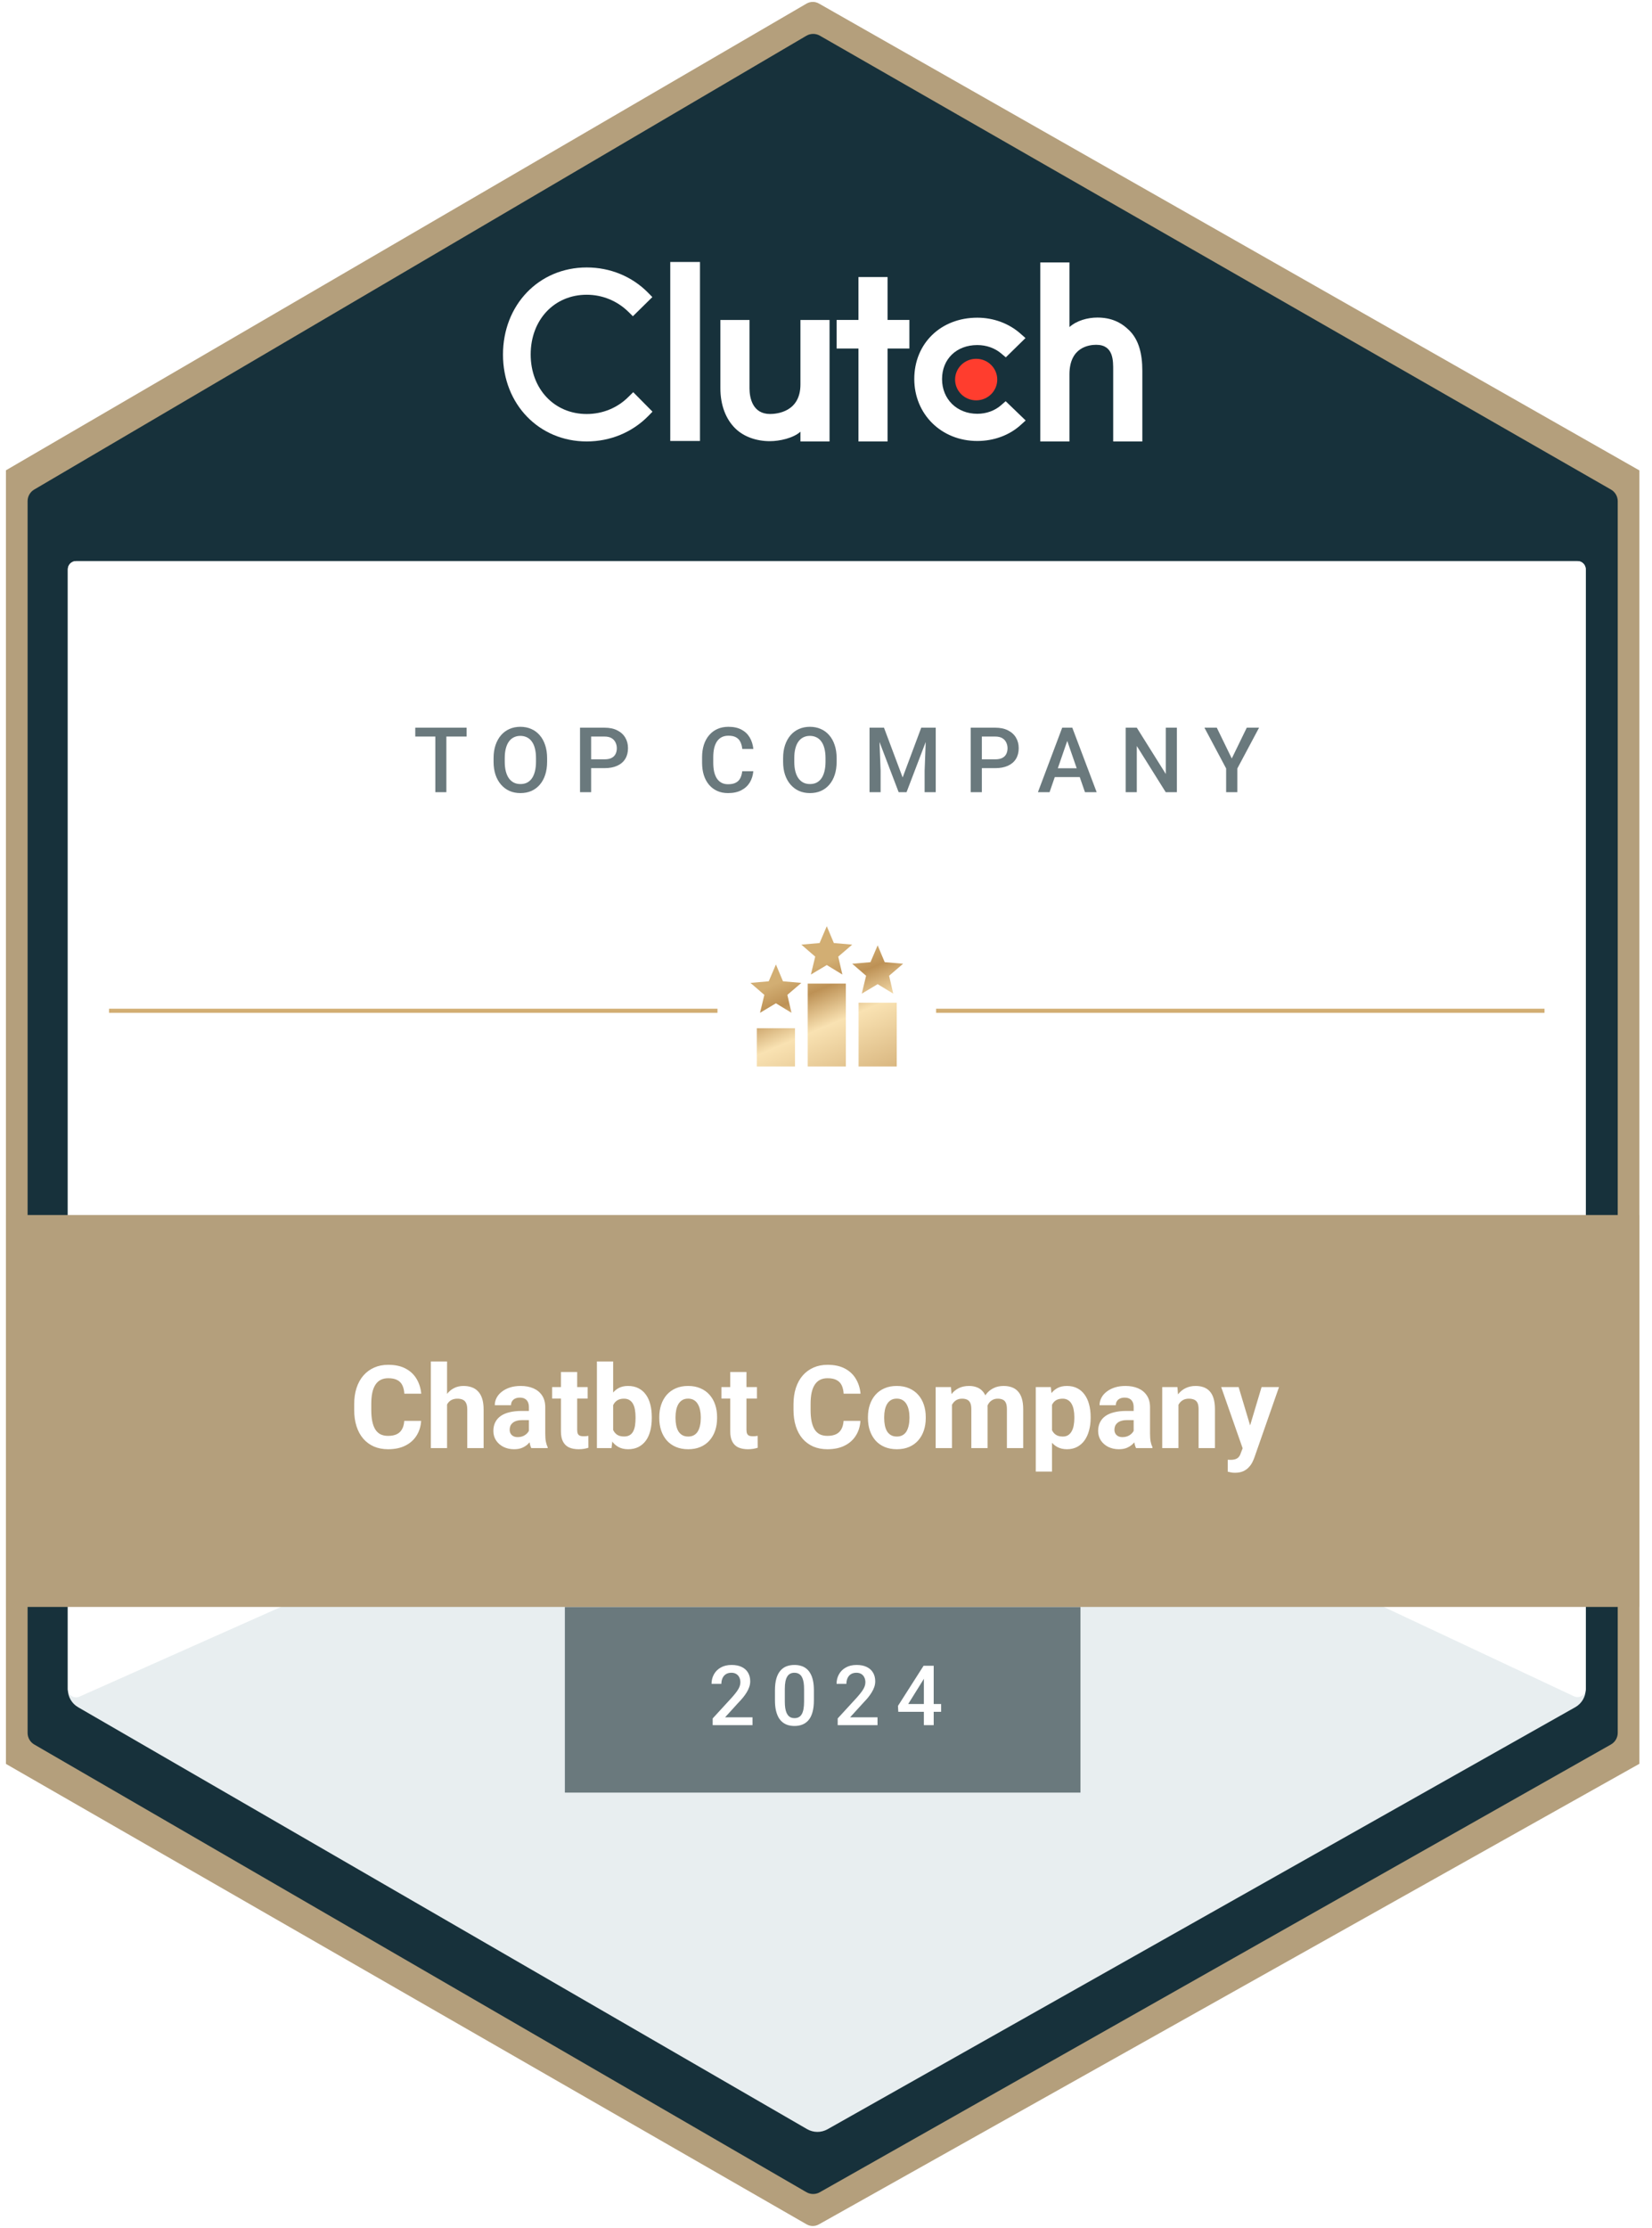
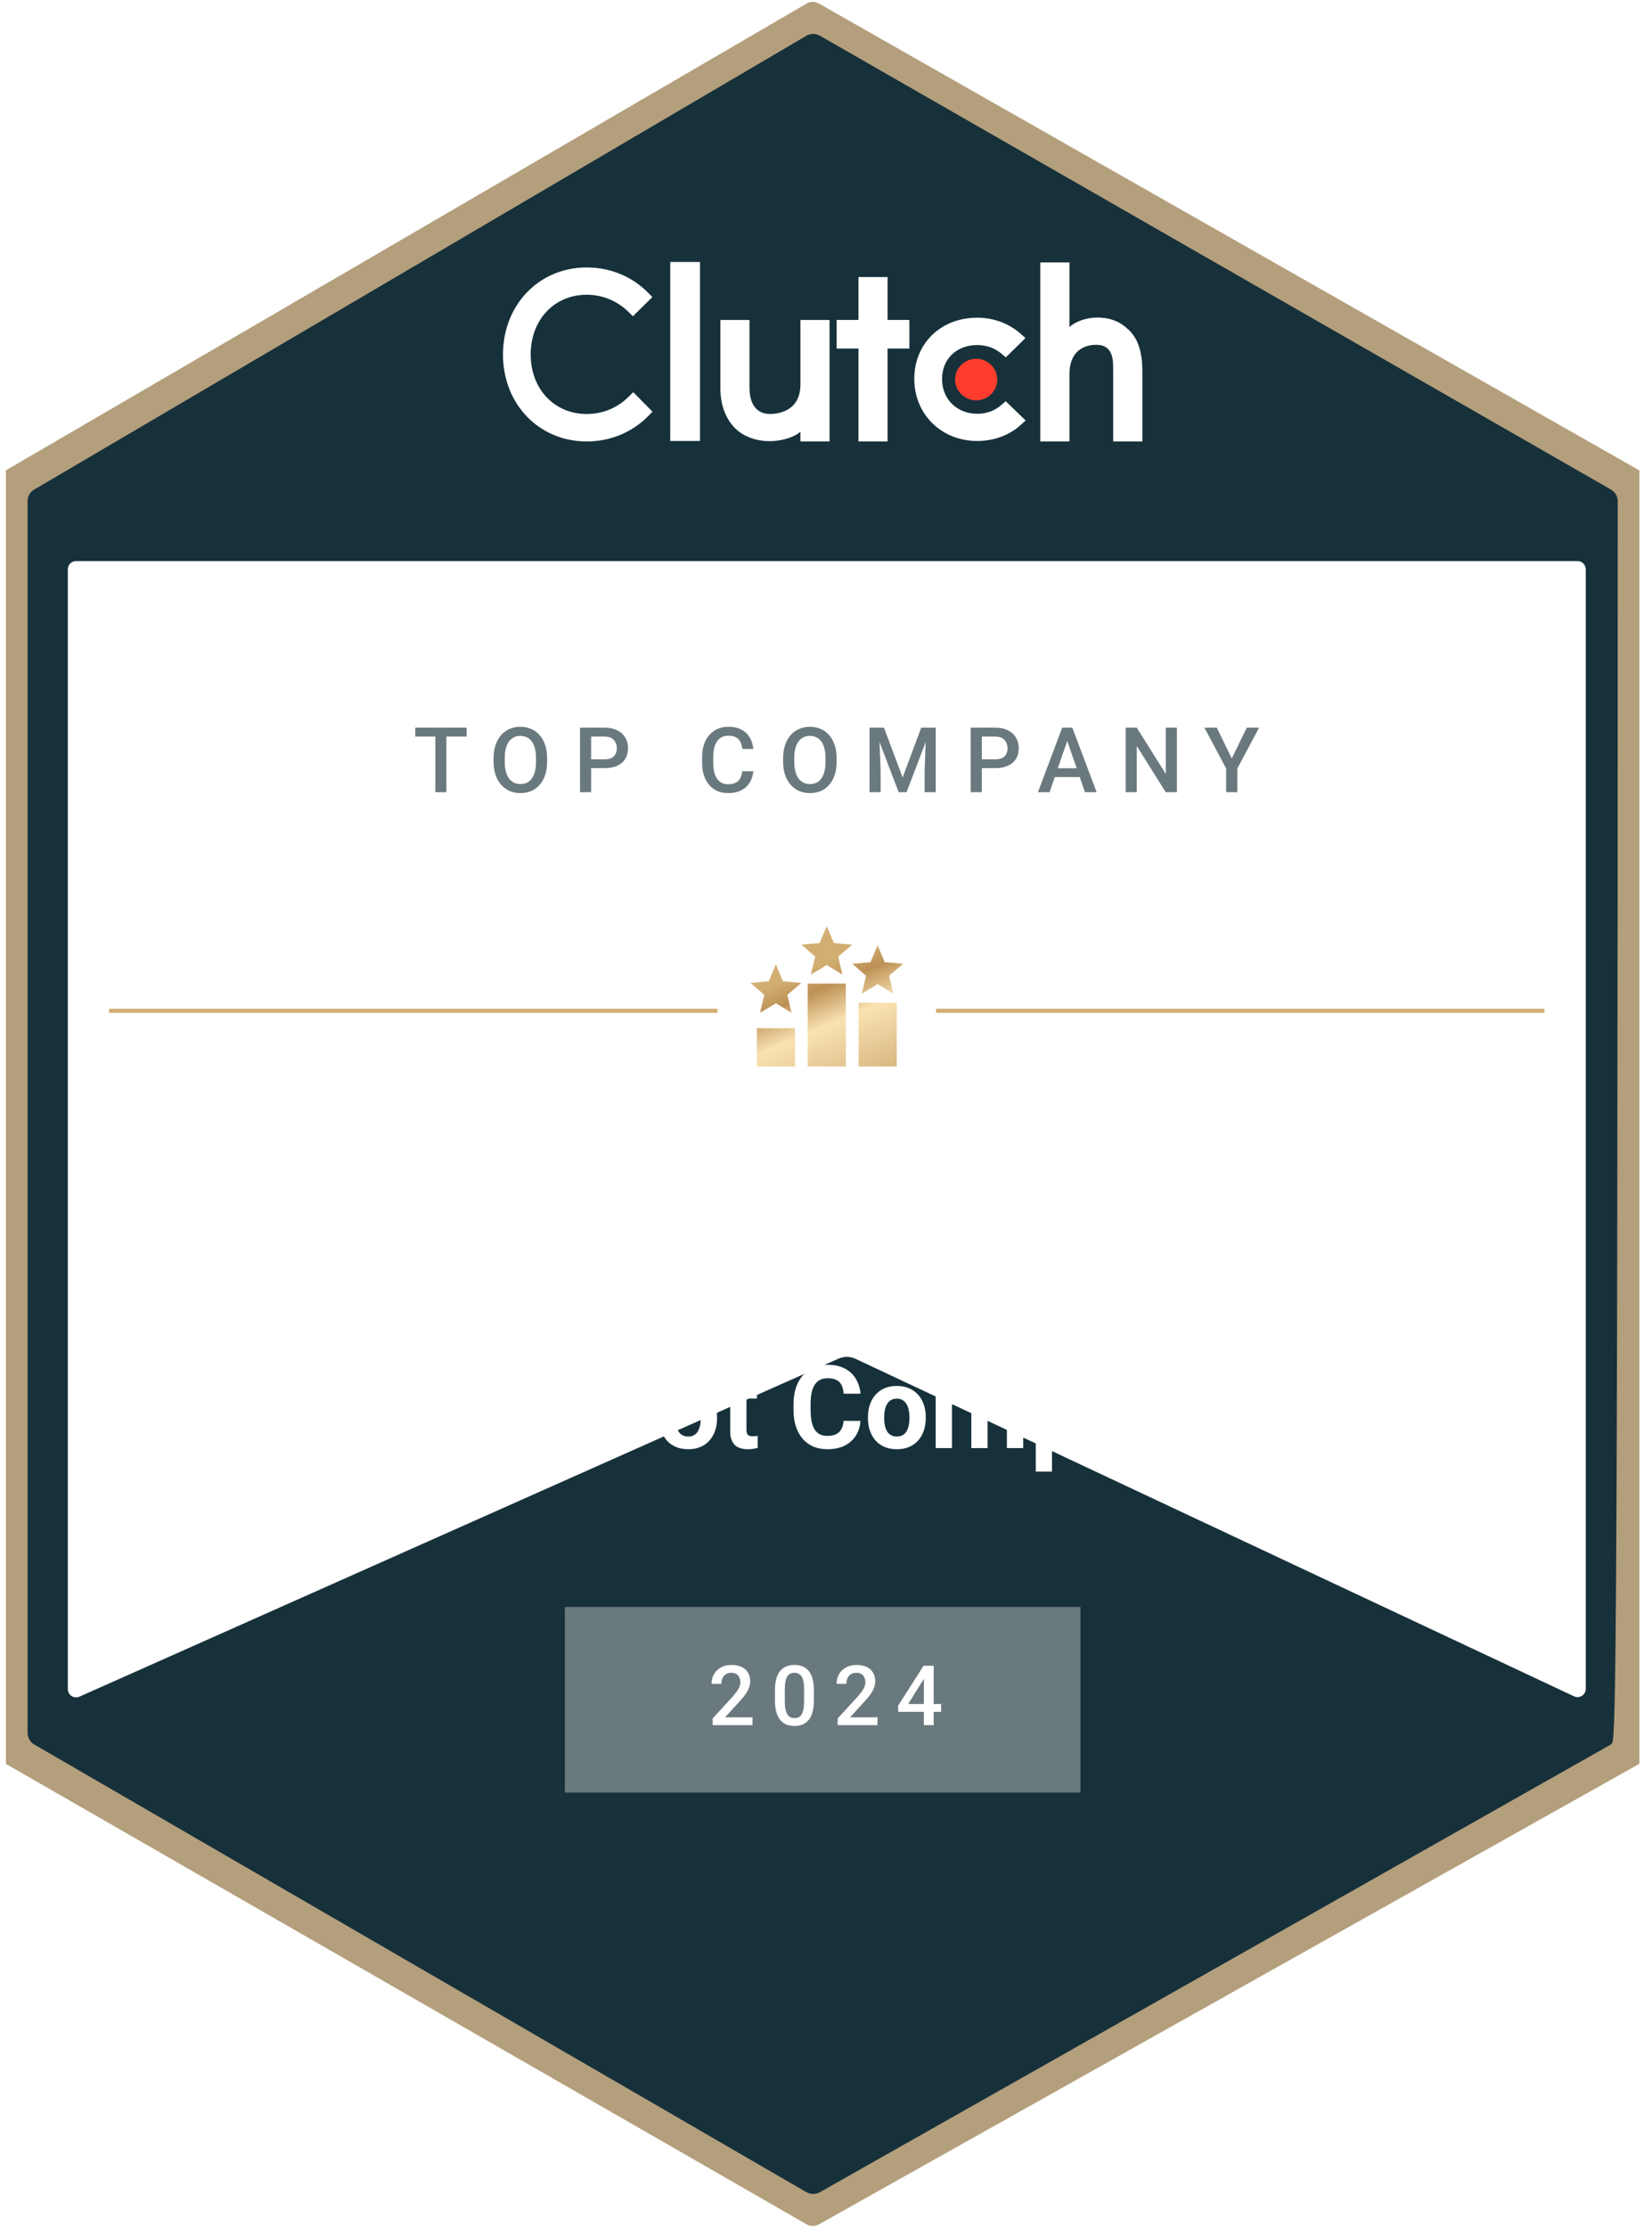
<svg xmlns="http://www.w3.org/2000/svg" width="89" height="120" viewBox="0 0 89 120" fill="none">
  <g clip-path="url(#clip0_4606_33249)">
    <path d="M0.207 25.398L43.453 0.193C43.658 0.074 43.912 0.072 44.118 0.19L88.428 25.399C88.636 25.517 88.765 25.739 88.765 25.979V94.365C88.765 94.606 88.635 94.828 88.424 94.946L44.115 119.814C43.91 119.93 43.66 119.928 43.456 119.811L0.21 94.947C0.003 94.828 -0.124 94.608 -0.124 94.369V25.974C-0.124 25.737 0.002 25.517 0.207 25.398Z" fill="#B49F7C" />
-     <path d="M1.871 26.417L43.471 1.974C43.678 1.852 43.933 1.851 44.141 1.97L86.763 26.418C86.97 26.537 87.098 26.758 87.098 26.996V93.336C87.098 93.577 86.969 93.798 86.76 93.916L44.137 118.034C43.931 118.151 43.679 118.149 43.474 118.031L1.875 93.918C1.669 93.799 1.542 93.579 1.542 93.341V26.992C1.542 26.755 1.668 26.537 1.871 26.417Z" fill="#17313B" stroke="#17313B" stroke-width="0.111" />
+     <path d="M1.871 26.417L43.471 1.974C43.678 1.852 43.933 1.851 44.141 1.97L86.763 26.418C86.97 26.537 87.098 26.758 87.098 26.996C87.098 93.577 86.969 93.798 86.76 93.916L44.137 118.034C43.931 118.151 43.679 118.149 43.474 118.031L1.875 93.918C1.669 93.799 1.542 93.579 1.542 93.341V26.992C1.542 26.755 1.668 26.537 1.871 26.417Z" fill="#17313B" stroke="#17313B" stroke-width="0.111" />
    <path fill-rule="evenodd" clip-rule="evenodd" d="M36.11 23.753H37.711V14.111H36.11V23.753Z" fill="white" />
    <path fill-rule="evenodd" clip-rule="evenodd" d="M43.123 20.709C43.123 22.182 41.861 22.299 41.486 22.299C40.549 22.299 40.379 21.437 40.379 20.918V17.235H38.81V20.91C38.81 21.822 39.102 22.575 39.614 23.077C40.066 23.52 40.742 23.763 41.475 23.763C41.995 23.763 42.731 23.604 43.123 23.253V23.778H44.691V17.235H43.123V20.709Z" fill="white" />
    <path fill-rule="evenodd" clip-rule="evenodd" d="M47.817 14.923H46.249V17.233H45.073V18.773H46.249V23.778H47.817V18.773H48.993V17.233H47.817V14.923Z" fill="white" />
    <path fill-rule="evenodd" clip-rule="evenodd" d="M53.94 21.819C53.598 22.12 53.145 22.288 52.65 22.288C51.555 22.288 50.752 21.501 50.752 20.42C50.752 19.34 51.53 18.586 52.65 18.586C53.137 18.586 53.598 18.746 53.948 19.047L54.187 19.248L55.247 18.209L54.982 17.975C54.359 17.422 53.53 17.112 52.65 17.112C50.684 17.112 49.256 18.502 49.256 20.412C49.256 22.313 50.718 23.753 52.65 23.753C53.547 23.753 54.384 23.444 54.999 22.882L55.256 22.648L54.179 21.61L53.94 21.819Z" fill="white" />
    <path fill-rule="evenodd" clip-rule="evenodd" d="M60.836 17.793C60.383 17.349 59.853 17.105 59.119 17.105C58.598 17.105 58.008 17.265 57.616 17.617V14.136H56.045V23.778H57.616V20.166C57.616 18.69 58.683 18.572 59.059 18.572C59.997 18.572 59.972 19.436 59.972 19.956V23.778H61.542V19.965C61.542 19.051 61.348 18.296 60.836 17.793Z" fill="white" />
    <path fill-rule="evenodd" clip-rule="evenodd" d="M52.591 19.326C53.218 19.326 53.726 19.827 53.726 20.445C53.726 21.064 53.218 21.564 52.591 21.564C51.964 21.564 51.455 21.064 51.455 20.445C51.455 19.827 51.964 19.326 52.591 19.326Z" fill="#FF3D2E" />
    <path fill-rule="evenodd" clip-rule="evenodd" d="M33.866 21.368C33.27 21.972 32.46 22.3 31.608 22.3C29.86 22.3 28.59 20.948 28.59 19.092C28.59 17.228 29.86 15.876 31.608 15.876C32.451 15.876 33.252 16.203 33.858 16.799L34.096 17.034L35.145 16.002L34.915 15.767C34.045 14.885 32.869 14.406 31.608 14.406C29.033 14.406 27.098 16.422 27.098 19.1C27.098 21.771 29.042 23.778 31.608 23.778C32.878 23.778 34.054 23.291 34.924 22.409L35.153 22.174L34.114 21.124L33.866 21.368Z" fill="white" />
    <g filter="url(#filter0_d_4606_33249)">
-       <path d="M4.098 30.222H45.634H84.987C85.233 30.222 85.431 30.421 85.431 30.667V90.987C85.431 91.388 85.216 91.758 84.867 91.955L44.584 114.688C44.241 114.881 43.822 114.879 43.481 114.682L4.208 91.957C3.865 91.758 3.654 91.391 3.654 90.995V30.667C3.654 30.421 3.853 30.222 4.098 30.222Z" fill="#E8EEF0" />
-     </g>
+       </g>
    <path d="M4.098 30.222H45.634H84.987C85.233 30.222 85.431 30.421 85.431 30.667V90.967C85.431 91.293 85.093 91.508 84.798 91.369L46.094 73.192C45.802 73.055 45.464 73.052 45.17 73.183L4.279 91.388C3.985 91.519 3.654 91.304 3.654 90.982V30.667C3.654 30.421 3.853 30.222 4.098 30.222Z" fill="white" />
    <path d="M24.048 39.196V42.671H23.453V39.196H24.048ZM25.139 39.196V39.673H22.372V39.196H25.139ZM29.475 40.838V41.029C29.475 41.292 29.441 41.527 29.372 41.736C29.304 41.944 29.206 42.121 29.079 42.268C28.953 42.414 28.802 42.527 28.625 42.605C28.449 42.681 28.253 42.719 28.038 42.719C27.825 42.719 27.63 42.681 27.453 42.605C27.278 42.527 27.126 42.414 26.997 42.268C26.868 42.121 26.768 41.944 26.696 41.736C26.626 41.527 26.591 41.292 26.591 41.029V40.838C26.591 40.575 26.626 40.341 26.696 40.134C26.767 39.925 26.865 39.748 26.992 39.602C27.121 39.453 27.273 39.341 27.448 39.265C27.625 39.187 27.82 39.148 28.033 39.148C28.248 39.148 28.444 39.187 28.62 39.265C28.797 39.341 28.949 39.453 29.076 39.602C29.204 39.748 29.302 39.925 29.37 40.134C29.44 40.341 29.475 40.575 29.475 40.838ZM28.876 41.029V40.833C28.876 40.639 28.857 40.468 28.819 40.32C28.782 40.17 28.727 40.045 28.654 39.945C28.582 39.843 28.494 39.767 28.389 39.716C28.284 39.664 28.165 39.637 28.033 39.637C27.901 39.637 27.783 39.664 27.68 39.716C27.576 39.767 27.488 39.843 27.415 39.945C27.343 40.045 27.288 40.17 27.25 40.32C27.212 40.468 27.193 40.639 27.193 40.833V41.029C27.193 41.223 27.212 41.395 27.25 41.545C27.288 41.694 27.344 41.821 27.417 41.924C27.492 42.026 27.581 42.103 27.685 42.156C27.788 42.207 27.906 42.232 28.038 42.232C28.172 42.232 28.29 42.207 28.394 42.156C28.497 42.103 28.585 42.026 28.656 41.924C28.728 41.821 28.782 41.694 28.819 41.545C28.857 41.395 28.876 41.223 28.876 41.029ZM32.568 41.375H31.663V40.9H32.568C32.725 40.9 32.853 40.875 32.95 40.824C33.047 40.773 33.117 40.703 33.162 40.614C33.208 40.523 33.231 40.419 33.231 40.303C33.231 40.194 33.208 40.091 33.162 39.995C33.117 39.898 33.047 39.82 32.95 39.761C32.853 39.703 32.725 39.673 32.568 39.673H31.847V42.671H31.248V39.196H32.568C32.837 39.196 33.065 39.243 33.253 39.339C33.442 39.433 33.586 39.563 33.685 39.73C33.784 39.896 33.833 40.085 33.833 40.299C33.833 40.523 33.784 40.715 33.685 40.876C33.586 41.037 33.442 41.16 33.253 41.246C33.065 41.332 32.837 41.375 32.568 41.375ZM39.987 41.54H40.584C40.565 41.767 40.501 41.97 40.393 42.149C40.285 42.325 40.133 42.465 39.937 42.566C39.741 42.668 39.503 42.719 39.223 42.719C39.008 42.719 38.815 42.681 38.643 42.605C38.471 42.527 38.324 42.417 38.202 42.275C38.079 42.132 37.985 41.959 37.92 41.757C37.856 41.555 37.824 41.329 37.824 41.079V40.79C37.824 40.541 37.857 40.315 37.922 40.112C37.989 39.91 38.084 39.738 38.209 39.594C38.333 39.45 38.482 39.339 38.655 39.263C38.83 39.186 39.027 39.148 39.245 39.148C39.522 39.148 39.755 39.199 39.947 39.301C40.138 39.403 40.285 39.543 40.391 39.723C40.497 39.903 40.562 40.109 40.586 40.342H39.989C39.974 40.192 39.938 40.064 39.884 39.957C39.832 39.851 39.754 39.769 39.651 39.714C39.547 39.656 39.412 39.628 39.245 39.628C39.108 39.628 38.988 39.653 38.887 39.704C38.785 39.755 38.7 39.83 38.631 39.928C38.563 40.027 38.511 40.149 38.476 40.294C38.443 40.437 38.426 40.601 38.426 40.785V41.079C38.426 41.254 38.441 41.413 38.471 41.557C38.503 41.698 38.551 41.82 38.614 41.922C38.68 42.024 38.763 42.102 38.863 42.158C38.963 42.214 39.083 42.242 39.223 42.242C39.394 42.242 39.531 42.215 39.636 42.16C39.743 42.106 39.823 42.028 39.877 41.924C39.933 41.819 39.97 41.691 39.987 41.54ZM45.073 40.838V41.029C45.073 41.292 45.039 41.527 44.97 41.736C44.902 41.944 44.804 42.121 44.677 42.268C44.551 42.414 44.4 42.527 44.223 42.605C44.047 42.681 43.851 42.719 43.636 42.719C43.423 42.719 43.228 42.681 43.051 42.605C42.876 42.527 42.724 42.414 42.595 42.268C42.466 42.121 42.366 41.944 42.294 41.736C42.224 41.527 42.189 41.292 42.189 41.029V40.838C42.189 40.575 42.224 40.341 42.294 40.134C42.364 39.925 42.463 39.748 42.59 39.602C42.719 39.453 42.871 39.341 43.046 39.265C43.223 39.187 43.418 39.148 43.631 39.148C43.846 39.148 44.042 39.187 44.218 39.265C44.395 39.341 44.547 39.453 44.674 39.602C44.802 39.748 44.9 39.925 44.968 40.134C45.038 40.341 45.073 40.575 45.073 40.838ZM44.474 41.029V40.833C44.474 40.639 44.455 40.468 44.416 40.32C44.38 40.17 44.325 40.045 44.252 39.945C44.18 39.843 44.092 39.767 43.987 39.716C43.882 39.664 43.763 39.637 43.631 39.637C43.499 39.637 43.381 39.664 43.278 39.716C43.174 39.767 43.086 39.843 43.013 39.945C42.941 40.045 42.886 40.17 42.848 40.32C42.81 40.468 42.791 40.639 42.791 40.833V41.029C42.791 41.223 42.81 41.395 42.848 41.545C42.886 41.694 42.942 41.821 43.015 41.924C43.09 42.026 43.179 42.103 43.283 42.156C43.386 42.207 43.504 42.232 43.636 42.232C43.77 42.232 43.888 42.207 43.992 42.156C44.095 42.103 44.182 42.026 44.254 41.924C44.326 41.821 44.38 41.694 44.416 41.545C44.455 41.395 44.474 41.223 44.474 41.029ZM47.089 39.196H47.624L48.629 41.877L49.631 39.196H50.166L48.839 42.671H48.414L47.089 39.196ZM46.845 39.196H47.354L47.442 41.516V42.671H46.845V39.196ZM49.901 39.196H50.412V42.671H49.813V41.516L49.901 39.196ZM53.617 41.375H52.712V40.9H53.617C53.774 40.9 53.901 40.875 53.999 40.824C54.096 40.773 54.166 40.703 54.211 40.614C54.257 40.523 54.28 40.419 54.28 40.303C54.28 40.194 54.257 40.091 54.211 39.995C54.166 39.898 54.096 39.82 53.999 39.761C53.901 39.703 53.774 39.673 53.617 39.673H52.896V42.671H52.297V39.196H53.617C53.886 39.196 54.114 39.243 54.302 39.339C54.491 39.433 54.635 39.563 54.734 39.73C54.833 39.896 54.882 40.085 54.882 40.299C54.882 40.523 54.833 40.715 54.734 40.876C54.635 41.037 54.491 41.16 54.302 41.246C54.114 41.332 53.886 41.375 53.617 41.375ZM57.583 39.659L56.544 42.671H55.917L57.225 39.196H57.626L57.583 39.659ZM58.452 42.671L57.411 39.659L57.366 39.196H57.769L59.082 42.671H58.452ZM58.402 41.382V41.857H56.511V41.382H58.402ZM63.402 39.196V42.671H62.803L61.244 40.182V42.671H60.645V39.196H61.244L62.807 41.69V39.196H63.402ZM65.554 39.196L66.361 40.855L67.168 39.196H67.831L66.661 41.392V42.671H66.057V41.392L64.888 39.196H65.554Z" fill="#6A797D" />
    <path d="M30.431 86.556H58.209V96.556H30.431V86.556Z" fill="#6A797D" />
-     <path d="M-0.124 65.444H88.765V86.555H-0.124V65.444Z" fill="#B49F7C" />
    <path d="M21.779 76.533H22.688C22.67 76.83 22.588 77.095 22.442 77.326C22.298 77.556 22.096 77.737 21.837 77.866C21.58 77.996 21.27 78.061 20.908 78.061C20.624 78.061 20.37 78.012 20.145 77.915C19.92 77.816 19.728 77.674 19.568 77.49C19.41 77.305 19.289 77.082 19.206 76.821C19.123 76.56 19.082 76.267 19.082 75.943V75.636C19.082 75.312 19.124 75.019 19.209 74.758C19.296 74.495 19.42 74.271 19.58 74.087C19.742 73.903 19.935 73.761 20.16 73.662C20.385 73.562 20.636 73.513 20.914 73.513C21.282 73.513 21.593 73.579 21.846 73.713C22.102 73.847 22.299 74.031 22.439 74.266C22.581 74.501 22.666 74.768 22.694 75.068H21.783C21.772 74.89 21.737 74.739 21.676 74.615C21.616 74.49 21.523 74.396 21.4 74.333C21.278 74.268 21.116 74.236 20.914 74.236C20.762 74.236 20.629 74.264 20.516 74.321C20.402 74.377 20.307 74.463 20.23 74.579C20.153 74.694 20.095 74.84 20.057 75.016C20.02 75.191 20.002 75.395 20.002 75.63V75.943C20.002 76.172 20.019 76.374 20.054 76.548C20.088 76.72 20.141 76.866 20.212 76.985C20.285 77.103 20.378 77.192 20.491 77.253C20.607 77.311 20.745 77.341 20.908 77.341C21.098 77.341 21.255 77.31 21.378 77.25C21.502 77.189 21.596 77.099 21.661 76.979C21.728 76.86 21.767 76.711 21.779 76.533ZM24.085 73.333V78H23.21V73.333H24.085ZM23.961 76.241H23.721C23.723 76.012 23.753 75.801 23.812 75.609C23.871 75.415 23.955 75.246 24.064 75.105C24.174 74.961 24.304 74.849 24.456 74.77C24.61 74.691 24.78 74.652 24.967 74.652C25.129 74.652 25.276 74.675 25.407 74.722C25.541 74.766 25.655 74.839 25.75 74.941C25.848 75.04 25.923 75.17 25.975 75.332C26.028 75.495 26.054 75.691 26.054 75.922V78H25.173V75.916C25.173 75.77 25.152 75.656 25.109 75.573C25.069 75.487 25.009 75.428 24.93 75.393C24.853 75.357 24.758 75.338 24.645 75.338C24.519 75.338 24.412 75.362 24.323 75.408C24.235 75.455 24.166 75.52 24.113 75.603C24.06 75.684 24.022 75.779 23.997 75.888C23.973 75.998 23.961 76.115 23.961 76.241ZM28.494 77.259V75.794C28.494 75.689 28.477 75.599 28.442 75.524C28.408 75.447 28.354 75.387 28.281 75.345C28.21 75.302 28.118 75.281 28.005 75.281C27.908 75.281 27.823 75.298 27.753 75.332C27.682 75.365 27.627 75.412 27.588 75.475C27.55 75.536 27.531 75.608 27.531 75.691H26.656C26.656 75.551 26.688 75.418 26.753 75.293C26.818 75.167 26.912 75.057 27.036 74.962C27.159 74.865 27.306 74.789 27.476 74.734C27.648 74.679 27.841 74.652 28.053 74.652C28.309 74.652 28.535 74.694 28.734 74.779C28.932 74.865 29.088 74.992 29.202 75.162C29.317 75.332 29.375 75.545 29.375 75.8V77.207C29.375 77.387 29.386 77.535 29.408 77.651C29.431 77.764 29.463 77.863 29.506 77.948V78H28.622C28.579 77.911 28.547 77.799 28.524 77.666C28.504 77.53 28.494 77.394 28.494 77.259ZM28.609 75.998L28.616 76.493H28.126C28.011 76.493 27.911 76.506 27.826 76.533C27.741 76.559 27.671 76.596 27.616 76.645C27.561 76.692 27.521 76.746 27.494 76.809C27.47 76.872 27.458 76.941 27.458 77.016C27.458 77.091 27.475 77.158 27.509 77.219C27.544 77.278 27.594 77.325 27.658 77.359C27.723 77.391 27.799 77.408 27.886 77.408C28.018 77.408 28.132 77.381 28.23 77.329C28.327 77.276 28.402 77.211 28.454 77.134C28.509 77.057 28.538 76.984 28.54 76.915L28.77 77.286C28.738 77.369 28.693 77.455 28.637 77.544C28.582 77.633 28.512 77.717 28.427 77.796C28.342 77.873 28.24 77.937 28.12 77.988C28.001 78.037 27.859 78.061 27.695 78.061C27.486 78.061 27.297 78.019 27.127 77.936C26.959 77.851 26.825 77.735 26.726 77.587C26.628 77.437 26.58 77.267 26.58 77.076C26.58 76.904 26.612 76.751 26.677 76.618C26.742 76.484 26.837 76.371 26.963 76.28C27.09 76.187 27.249 76.117 27.44 76.071C27.63 76.022 27.851 75.998 28.102 75.998H28.609ZM31.66 74.713V75.332H29.746V74.713H31.66ZM30.22 73.901H31.095V77.01C31.095 77.105 31.107 77.178 31.131 77.228C31.157 77.279 31.196 77.314 31.247 77.335C31.297 77.353 31.361 77.362 31.438 77.362C31.493 77.362 31.541 77.36 31.584 77.356C31.628 77.35 31.666 77.344 31.696 77.338L31.699 77.982C31.624 78.006 31.543 78.025 31.456 78.04C31.369 78.054 31.273 78.061 31.168 78.061C30.975 78.061 30.807 78.029 30.663 77.967C30.521 77.902 30.412 77.799 30.335 77.657C30.258 77.515 30.22 77.329 30.22 77.098V73.901ZM32.158 73.333H33.033V77.246L32.945 78H32.158V73.333ZM35.114 76.323V76.387C35.114 76.632 35.088 76.857 35.035 77.061C34.984 77.266 34.906 77.443 34.798 77.593C34.691 77.741 34.557 77.856 34.397 77.939C34.239 78.02 34.053 78.061 33.838 78.061C33.638 78.061 33.463 78.02 33.316 77.939C33.17 77.858 33.047 77.744 32.948 77.596C32.849 77.448 32.769 77.275 32.708 77.076C32.647 76.878 32.602 76.661 32.571 76.426V76.287C32.602 76.052 32.647 75.835 32.708 75.636C32.769 75.438 32.849 75.265 32.948 75.117C33.047 74.969 33.17 74.855 33.316 74.773C33.461 74.692 33.633 74.652 33.832 74.652C34.049 74.652 34.237 74.693 34.397 74.776C34.559 74.858 34.693 74.973 34.798 75.123C34.906 75.271 34.984 75.447 35.035 75.651C35.088 75.854 35.114 76.078 35.114 76.323ZM34.239 76.387V76.323C34.239 76.189 34.229 76.064 34.209 75.946C34.191 75.827 34.158 75.722 34.111 75.633C34.065 75.542 34.001 75.47 33.92 75.418C33.841 75.365 33.739 75.338 33.613 75.338C33.494 75.338 33.392 75.359 33.309 75.399C33.226 75.44 33.158 75.496 33.103 75.569C33.05 75.642 33.011 75.73 32.984 75.831C32.958 75.93 32.942 76.039 32.936 76.159V76.557C32.942 76.717 32.968 76.859 33.015 76.982C33.063 77.104 33.136 77.2 33.233 77.271C33.333 77.34 33.461 77.374 33.619 77.374C33.743 77.374 33.845 77.35 33.926 77.301C34.007 77.253 34.07 77.184 34.115 77.095C34.161 77.005 34.194 76.901 34.212 76.782C34.23 76.66 34.239 76.528 34.239 76.387ZM35.518 76.39V76.326C35.518 76.085 35.553 75.863 35.621 75.661C35.69 75.456 35.791 75.279 35.922 75.129C36.054 74.979 36.216 74.863 36.408 74.779C36.601 74.694 36.822 74.652 37.071 74.652C37.32 74.652 37.542 74.694 37.736 74.779C37.931 74.863 38.094 74.979 38.225 75.129C38.359 75.279 38.46 75.456 38.529 75.661C38.598 75.863 38.632 76.085 38.632 76.326V76.39C38.632 76.629 38.598 76.85 38.529 77.055C38.46 77.258 38.359 77.435 38.225 77.587C38.094 77.737 37.932 77.853 37.739 77.936C37.547 78.019 37.326 78.061 37.077 78.061C36.828 78.061 36.606 78.019 36.411 77.936C36.219 77.853 36.056 77.737 35.922 77.587C35.791 77.435 35.69 77.258 35.621 77.055C35.553 76.85 35.518 76.629 35.518 76.39ZM36.393 76.326V76.39C36.393 76.528 36.405 76.656 36.43 76.776C36.454 76.895 36.492 77 36.545 77.092C36.6 77.181 36.671 77.251 36.758 77.301C36.845 77.352 36.951 77.377 37.077 77.377C37.198 77.377 37.303 77.352 37.39 77.301C37.477 77.251 37.547 77.181 37.599 77.092C37.652 77 37.691 76.895 37.715 76.776C37.741 76.656 37.754 76.528 37.754 76.39V76.326C37.754 76.192 37.741 76.067 37.715 75.949C37.691 75.83 37.651 75.724 37.596 75.633C37.544 75.54 37.474 75.467 37.387 75.415C37.3 75.362 37.194 75.335 37.071 75.335C36.947 75.335 36.842 75.362 36.755 75.415C36.67 75.467 36.6 75.54 36.545 75.633C36.492 75.724 36.454 75.83 36.43 75.949C36.405 76.067 36.393 76.192 36.393 76.326ZM40.78 74.713V75.332H38.866V74.713H40.78ZM39.34 73.901H40.215V77.01C40.215 77.105 40.227 77.178 40.252 77.228C40.278 77.279 40.317 77.314 40.367 77.335C40.418 77.353 40.482 77.362 40.559 77.362C40.613 77.362 40.662 77.36 40.704 77.356C40.749 77.35 40.786 77.344 40.817 77.338L40.82 77.982C40.745 78.006 40.664 78.025 40.577 78.04C40.49 78.054 40.394 78.061 40.288 78.061C40.096 78.061 39.928 78.029 39.784 77.967C39.642 77.902 39.533 77.799 39.456 77.657C39.379 77.515 39.34 77.329 39.34 77.098V73.901ZM45.447 76.533H46.355C46.337 76.83 46.255 77.095 46.109 77.326C45.966 77.556 45.764 77.737 45.505 77.866C45.248 77.996 44.938 78.061 44.575 78.061C44.291 78.061 44.037 78.012 43.812 77.915C43.588 77.816 43.395 77.674 43.235 77.49C43.077 77.305 42.957 77.082 42.874 76.821C42.791 76.56 42.749 76.267 42.749 75.943V75.636C42.749 75.312 42.792 75.019 42.877 74.758C42.964 74.495 43.087 74.271 43.247 74.087C43.409 73.903 43.603 73.761 43.828 73.662C44.053 73.562 44.304 73.513 44.581 73.513C44.95 73.513 45.261 73.579 45.514 73.713C45.769 73.847 45.967 74.031 46.106 74.266C46.248 74.501 46.333 74.768 46.361 75.068H45.45C45.44 74.89 45.404 74.739 45.344 74.615C45.283 74.49 45.191 74.396 45.067 74.333C44.946 74.268 44.784 74.236 44.581 74.236C44.429 74.236 44.297 74.264 44.183 74.321C44.07 74.377 43.974 74.463 43.898 74.579C43.821 74.694 43.763 74.84 43.724 75.016C43.688 75.191 43.67 75.395 43.67 75.63V75.943C43.67 76.172 43.687 76.374 43.721 76.548C43.756 76.72 43.809 76.866 43.879 76.985C43.952 77.103 44.045 77.192 44.159 77.253C44.274 77.311 44.413 77.341 44.575 77.341C44.766 77.341 44.922 77.31 45.046 77.25C45.17 77.189 45.264 77.099 45.329 76.979C45.395 76.86 45.435 76.711 45.447 76.533ZM46.76 76.39V76.326C46.76 76.085 46.794 75.863 46.863 75.661C46.932 75.456 47.032 75.279 47.164 75.129C47.295 74.979 47.457 74.863 47.65 74.779C47.842 74.694 48.063 74.652 48.312 74.652C48.561 74.652 48.783 74.694 48.977 74.779C49.172 74.863 49.335 74.979 49.467 75.129C49.6 75.279 49.702 75.456 49.77 75.661C49.839 75.863 49.874 76.085 49.874 76.326V76.39C49.874 76.629 49.839 76.85 49.77 77.055C49.702 77.258 49.6 77.435 49.467 77.587C49.335 77.737 49.173 77.853 48.98 77.936C48.788 78.019 48.567 78.061 48.318 78.061C48.069 78.061 47.847 78.019 47.653 77.936C47.46 77.853 47.297 77.737 47.164 77.587C47.032 77.435 46.932 77.258 46.863 77.055C46.794 76.85 46.76 76.629 46.76 76.39ZM47.635 76.326V76.39C47.635 76.528 47.647 76.656 47.671 76.776C47.695 76.895 47.734 77 47.786 77.092C47.841 77.181 47.912 77.251 47.999 77.301C48.086 77.352 48.193 77.377 48.318 77.377C48.44 77.377 48.544 77.352 48.631 77.301C48.718 77.251 48.788 77.181 48.841 77.092C48.893 77 48.932 76.895 48.956 76.776C48.983 76.656 48.996 76.528 48.996 76.39V76.326C48.996 76.192 48.983 76.067 48.956 75.949C48.932 75.83 48.892 75.724 48.838 75.633C48.785 75.54 48.715 75.467 48.628 75.415C48.541 75.362 48.436 75.335 48.312 75.335C48.188 75.335 48.083 75.362 47.996 75.415C47.911 75.467 47.841 75.54 47.786 75.633C47.734 75.724 47.695 75.83 47.671 75.949C47.647 76.067 47.635 76.192 47.635 76.326ZM51.286 75.393V78H50.408V74.713H51.232L51.286 75.393ZM51.165 76.241H50.922C50.922 76.012 50.949 75.801 51.004 75.609C51.061 75.415 51.143 75.246 51.25 75.105C51.359 74.961 51.494 74.849 51.654 74.77C51.814 74.691 51.999 74.652 52.21 74.652C52.356 74.652 52.49 74.674 52.611 74.719C52.733 74.761 52.837 74.829 52.924 74.922C53.013 75.013 53.082 75.133 53.131 75.281C53.179 75.427 53.204 75.602 53.204 75.806V78H52.329V75.904C52.329 75.754 52.308 75.638 52.268 75.557C52.227 75.476 52.17 75.42 52.095 75.387C52.022 75.355 51.934 75.338 51.83 75.338C51.717 75.338 51.618 75.362 51.533 75.408C51.45 75.455 51.381 75.52 51.326 75.603C51.271 75.684 51.231 75.779 51.204 75.888C51.178 75.998 51.165 76.115 51.165 76.241ZM53.121 76.141L52.809 76.18C52.809 75.965 52.835 75.766 52.888 75.582C52.942 75.397 53.022 75.235 53.128 75.096C53.235 74.956 53.368 74.847 53.526 74.77C53.684 74.691 53.866 74.652 54.072 74.652C54.23 74.652 54.374 74.675 54.504 74.722C54.633 74.766 54.744 74.838 54.835 74.938C54.928 75.035 54.999 75.162 55.048 75.32C55.098 75.478 55.124 75.672 55.124 75.901V78H54.246V75.901C54.246 75.749 54.225 75.633 54.185 75.554C54.146 75.473 54.09 75.418 54.015 75.387C53.942 75.355 53.855 75.338 53.754 75.338C53.648 75.338 53.556 75.36 53.477 75.402C53.398 75.443 53.332 75.5 53.279 75.573C53.227 75.645 53.187 75.731 53.161 75.828C53.135 75.923 53.121 76.027 53.121 76.141ZM56.676 75.345V79.264H55.801V74.713H56.612L56.676 75.345ZM58.757 76.32V76.384C58.757 76.623 58.729 76.844 58.672 77.049C58.618 77.254 58.537 77.432 58.429 77.584C58.322 77.734 58.188 77.851 58.028 77.936C57.87 78.019 57.688 78.061 57.481 78.061C57.281 78.061 57.107 78.02 56.959 77.939C56.811 77.858 56.686 77.745 56.585 77.599C56.486 77.451 56.406 77.28 56.345 77.085C56.284 76.891 56.238 76.682 56.205 76.46V76.293C56.238 76.053 56.284 75.835 56.345 75.636C56.406 75.436 56.486 75.263 56.585 75.117C56.686 74.969 56.81 74.855 56.956 74.773C57.104 74.692 57.277 74.652 57.475 74.652C57.684 74.652 57.867 74.691 58.025 74.77C58.185 74.849 58.319 74.963 58.426 75.111C58.536 75.258 58.618 75.435 58.672 75.639C58.729 75.844 58.757 76.071 58.757 76.32ZM57.879 76.384V76.32C57.879 76.18 57.867 76.052 57.843 75.934C57.821 75.814 57.784 75.71 57.733 75.621C57.685 75.532 57.62 75.463 57.539 75.415C57.46 75.364 57.364 75.338 57.25 75.338C57.131 75.338 57.029 75.358 56.944 75.396C56.861 75.435 56.793 75.49 56.74 75.563C56.687 75.636 56.648 75.723 56.621 75.825C56.595 75.926 56.579 76.04 56.573 76.168V76.59C56.583 76.74 56.611 76.875 56.658 76.994C56.705 77.112 56.776 77.205 56.874 77.274C56.971 77.343 57.099 77.377 57.257 77.377C57.372 77.377 57.469 77.352 57.548 77.301C57.627 77.249 57.691 77.177 57.74 77.085C57.79 76.994 57.826 76.889 57.846 76.769C57.868 76.65 57.879 76.521 57.879 76.384ZM61.075 77.259V75.794C61.075 75.689 61.058 75.599 61.024 75.524C60.989 75.447 60.936 75.387 60.863 75.345C60.792 75.302 60.7 75.281 60.586 75.281C60.489 75.281 60.405 75.298 60.334 75.332C60.263 75.365 60.209 75.412 60.17 75.475C60.132 75.536 60.112 75.608 60.112 75.691H59.237C59.237 75.551 59.27 75.418 59.335 75.293C59.4 75.167 59.494 75.057 59.617 74.962C59.741 74.865 59.888 74.789 60.058 74.734C60.23 74.679 60.422 74.652 60.635 74.652C60.89 74.652 61.117 74.694 61.316 74.779C61.514 74.865 61.67 74.992 61.783 75.162C61.899 75.332 61.957 75.545 61.957 75.8V77.207C61.957 77.387 61.968 77.535 61.99 77.651C62.012 77.764 62.045 77.863 62.087 77.948V78H61.203C61.161 77.911 61.128 77.799 61.106 77.666C61.086 77.53 61.075 77.394 61.075 77.259ZM61.191 75.998L61.197 76.493H60.708C60.592 76.493 60.492 76.506 60.407 76.533C60.322 76.559 60.252 76.596 60.197 76.645C60.143 76.692 60.102 76.746 60.076 76.809C60.052 76.872 60.039 76.941 60.039 77.016C60.039 77.091 60.057 77.158 60.091 77.219C60.126 77.278 60.175 77.325 60.24 77.359C60.305 77.391 60.381 77.408 60.468 77.408C60.599 77.408 60.714 77.381 60.811 77.329C60.908 77.276 60.983 77.211 61.036 77.134C61.091 77.057 61.119 76.984 61.121 76.915L61.352 77.286C61.32 77.369 61.275 77.455 61.218 77.544C61.164 77.633 61.094 77.717 61.009 77.796C60.924 77.873 60.821 77.937 60.702 77.988C60.582 78.037 60.441 78.061 60.276 78.061C60.068 78.061 59.879 78.019 59.708 77.936C59.54 77.851 59.407 77.735 59.307 77.587C59.21 77.437 59.161 77.267 59.161 77.076C59.161 76.904 59.194 76.751 59.259 76.618C59.324 76.484 59.419 76.371 59.544 76.28C59.672 76.187 59.831 76.117 60.021 76.071C60.212 76.022 60.432 75.998 60.684 75.998H61.191ZM63.488 75.415V78H62.613V74.713H63.433L63.488 75.415ZM63.36 76.241H63.123C63.123 75.998 63.155 75.779 63.217 75.585C63.28 75.388 63.368 75.221 63.482 75.083C63.595 74.944 63.73 74.837 63.886 74.764C64.044 74.689 64.22 74.652 64.415 74.652C64.568 74.652 64.709 74.674 64.837 74.719C64.964 74.763 65.074 74.834 65.165 74.931C65.258 75.029 65.329 75.157 65.378 75.317C65.428 75.477 65.454 75.673 65.454 75.904V78H64.573V75.901C64.573 75.755 64.552 75.641 64.512 75.56C64.471 75.479 64.412 75.423 64.332 75.39C64.255 75.356 64.16 75.338 64.047 75.338C63.929 75.338 63.827 75.362 63.74 75.408C63.655 75.455 63.584 75.52 63.527 75.603C63.473 75.684 63.431 75.779 63.403 75.888C63.374 75.998 63.36 76.115 63.36 76.241ZM67.094 77.629L67.966 74.713H68.905L67.583 78.495C67.555 78.578 67.516 78.667 67.468 78.763C67.421 78.858 67.358 78.948 67.276 79.033C67.198 79.12 67.097 79.191 66.976 79.246C66.856 79.3 66.709 79.328 66.535 79.328C66.452 79.328 66.384 79.323 66.332 79.312C66.279 79.302 66.216 79.288 66.143 79.27V78.629C66.165 78.629 66.189 78.629 66.213 78.629C66.237 78.631 66.261 78.632 66.283 78.632C66.398 78.632 66.493 78.619 66.566 78.592C66.638 78.566 66.697 78.526 66.742 78.471C66.786 78.418 66.822 78.349 66.848 78.264L67.094 77.629ZM66.73 74.713L67.444 77.095L67.568 78.021L66.973 78.085L65.791 74.713H66.73Z" fill="white" />
    <path d="M40.54 92.501V92.923H38.395V92.561L39.437 91.425C39.551 91.296 39.641 91.185 39.707 91.091C39.773 90.997 39.819 90.913 39.846 90.838C39.873 90.762 39.887 90.688 39.887 90.616C39.887 90.515 39.868 90.427 39.83 90.35C39.794 90.273 39.739 90.212 39.667 90.168C39.596 90.123 39.508 90.1 39.406 90.1C39.287 90.1 39.188 90.126 39.107 90.177C39.027 90.228 38.966 90.299 38.925 90.39C38.884 90.479 38.863 90.582 38.863 90.698H38.334C38.334 90.511 38.376 90.342 38.461 90.188C38.546 90.032 38.669 89.909 38.83 89.819C38.992 89.726 39.185 89.68 39.413 89.68C39.627 89.68 39.808 89.716 39.958 89.788C40.107 89.86 40.221 89.961 40.298 90.093C40.377 90.225 40.417 90.381 40.417 90.561C40.417 90.661 40.401 90.76 40.368 90.858C40.336 90.956 40.29 91.054 40.23 91.152C40.171 91.249 40.102 91.346 40.021 91.445C39.941 91.541 39.852 91.639 39.755 91.739L39.063 92.501H40.54ZM43.848 91.056V91.579C43.848 91.829 43.823 92.043 43.773 92.22C43.725 92.396 43.655 92.539 43.562 92.649C43.47 92.758 43.36 92.839 43.231 92.89C43.103 92.942 42.96 92.967 42.802 92.967C42.676 92.967 42.559 92.951 42.451 92.919C42.344 92.887 42.247 92.836 42.161 92.767C42.074 92.698 42 92.61 41.939 92.501C41.879 92.392 41.832 92.26 41.798 92.108C41.766 91.956 41.75 91.779 41.75 91.579V91.056C41.75 90.804 41.775 90.591 41.824 90.418C41.874 90.244 41.945 90.103 42.038 89.994C42.13 89.885 42.24 89.805 42.367 89.755C42.496 89.705 42.64 89.68 42.798 89.68C42.925 89.68 43.042 89.696 43.149 89.728C43.258 89.759 43.354 89.808 43.439 89.876C43.526 89.943 43.599 90.031 43.659 90.139C43.721 90.246 43.767 90.376 43.8 90.528C43.832 90.679 43.848 90.855 43.848 91.056ZM43.319 91.653V90.977C43.319 90.849 43.311 90.737 43.297 90.64C43.282 90.542 43.26 90.46 43.231 90.392C43.203 90.323 43.168 90.268 43.125 90.225C43.083 90.181 43.034 90.15 42.98 90.131C42.926 90.11 42.865 90.1 42.798 90.1C42.716 90.1 42.642 90.116 42.578 90.148C42.514 90.179 42.459 90.229 42.416 90.298C42.371 90.367 42.338 90.457 42.314 90.57C42.292 90.681 42.281 90.817 42.281 90.977V91.653C42.281 91.782 42.289 91.896 42.303 91.994C42.318 92.092 42.34 92.176 42.369 92.247C42.399 92.315 42.434 92.373 42.475 92.418C42.517 92.462 42.566 92.494 42.62 92.515C42.675 92.535 42.736 92.545 42.802 92.545C42.886 92.545 42.96 92.529 43.024 92.497C43.089 92.465 43.143 92.414 43.187 92.343C43.231 92.272 43.264 92.178 43.286 92.064C43.308 91.95 43.319 91.813 43.319 91.653ZM47.275 92.501V92.923H45.13V92.561L46.172 91.425C46.286 91.296 46.376 91.185 46.442 91.091C46.508 90.997 46.554 90.913 46.581 90.838C46.608 90.762 46.622 90.688 46.622 90.616C46.622 90.515 46.603 90.427 46.565 90.35C46.529 90.273 46.474 90.212 46.403 90.168C46.331 90.123 46.244 90.1 46.141 90.1C46.023 90.1 45.923 90.126 45.842 90.177C45.762 90.228 45.701 90.299 45.66 90.39C45.619 90.479 45.599 90.582 45.599 90.698H45.069C45.069 90.511 45.111 90.342 45.196 90.188C45.281 90.032 45.404 89.909 45.566 89.819C45.727 89.726 45.921 89.68 46.148 89.68C46.362 89.68 46.543 89.716 46.693 89.788C46.842 89.86 46.956 89.961 47.033 90.093C47.112 90.225 47.152 90.381 47.152 90.561C47.152 90.661 47.136 90.76 47.104 90.858C47.071 90.956 47.025 91.054 46.965 91.152C46.907 91.249 46.837 91.346 46.757 91.445C46.676 91.541 46.587 91.639 46.491 91.739L45.798 92.501H47.275ZM50.702 91.783V92.205H48.395L48.377 91.886L49.757 89.724H50.181L49.722 90.511L48.929 91.783H50.702ZM50.302 89.724V92.923H49.773V89.724H50.302Z" fill="white" />
    <path d="M50.431 54.444H83.209" stroke="url(#paint0_linear_4606_33249)" stroke-width="0.222" />
    <path d="M5.876 54.444H38.654" stroke="url(#paint1_linear_4606_33249)" stroke-width="0.222" />
    <path d="M44.542 51.98L45.382 52.492L45.159 51.527L45.913 50.881L44.923 50.795L44.542 49.889L44.155 50.795L43.172 50.881L43.919 51.527L43.686 52.492L44.542 51.98ZM41.802 54.041L42.641 54.553L42.418 53.587L43.172 52.942L42.182 52.856L41.802 51.949L41.415 52.856L40.431 52.942L41.178 53.587L40.945 54.553L41.802 54.041ZM47.283 53.011L48.123 53.522L47.9 52.557L48.654 51.911L47.663 51.826L47.283 50.919L46.896 51.826L45.913 51.911L46.66 52.557L46.427 53.522L47.283 53.011ZM45.57 57.444H43.515V52.98H45.57V57.444ZM42.83 57.444H40.774V55.384H42.83V57.444ZM48.311 57.444H46.255V54.01H48.311V57.444Z" fill="url(#paint2_linear_4606_33249)" />
  </g>
  <defs>
    <filter id="filter0_d_4606_33249" x="2.543" y="29.111" width="84" height="86.831" filterUnits="userSpaceOnUse" color-interpolation-filters="sRGB">
      <feFlood flood-opacity="0" result="BackgroundImageFix" />
      <feColorMatrix in="SourceAlpha" type="matrix" values="0 0 0 0 0 0 0 0 0 0 0 0 0 0 0 0 0 0 127 0" result="hardAlpha" />
      <feOffset />
      <feGaussianBlur stdDeviation="0.556" />
      <feColorMatrix type="matrix" values="0 0 0 0 0.243 0 0 0 0 0.514 0 0 0 0 0.62 0 0 0 0.3 0" />
      <feBlend mode="normal" in2="BackgroundImageFix" result="effect1_dropShadow_4606_33249" />
      <feBlend mode="normal" in="SourceGraphic" in2="effect1_dropShadow_4606_33249" result="shape" />
    </filter>
    <linearGradient id="paint0_linear_4606_33249" x1="-nan" y1="-nan" x2="-nan" y2="-nan" gradientUnits="userSpaceOnUse">
      <stop stop-color="#D2AE73" />
      <stop offset="0.123" stop-color="#BD9155" />
      <stop offset="0.317" stop-color="#F9E2B2" />
      <stop offset="0.969" stop-color="#BD9155" />
    </linearGradient>
    <linearGradient id="paint1_linear_4606_33249" x1="-nan" y1="-nan" x2="-nan" y2="-nan" gradientUnits="userSpaceOnUse">
      <stop stop-color="#D2AE73" />
      <stop offset="0.123" stop-color="#BD9155" />
      <stop offset="0.317" stop-color="#F9E2B2" />
      <stop offset="0.969" stop-color="#BD9155" />
    </linearGradient>
    <linearGradient id="paint2_linear_4606_33249" x1="44.282" y1="51.91" x2="48.198" y2="61.174" gradientUnits="userSpaceOnUse">
      <stop stop-color="#D2AE73" />
      <stop offset="0.123" stop-color="#BD9155" />
      <stop offset="0.317" stop-color="#F9E2B2" />
      <stop offset="0.969" stop-color="#BD9155" />
    </linearGradient>
    <clipPath id="clip0_4606_33249">
      <rect width="88" height="120" fill="white" transform="translate(0.32)" />
    </clipPath>
  </defs>
</svg>